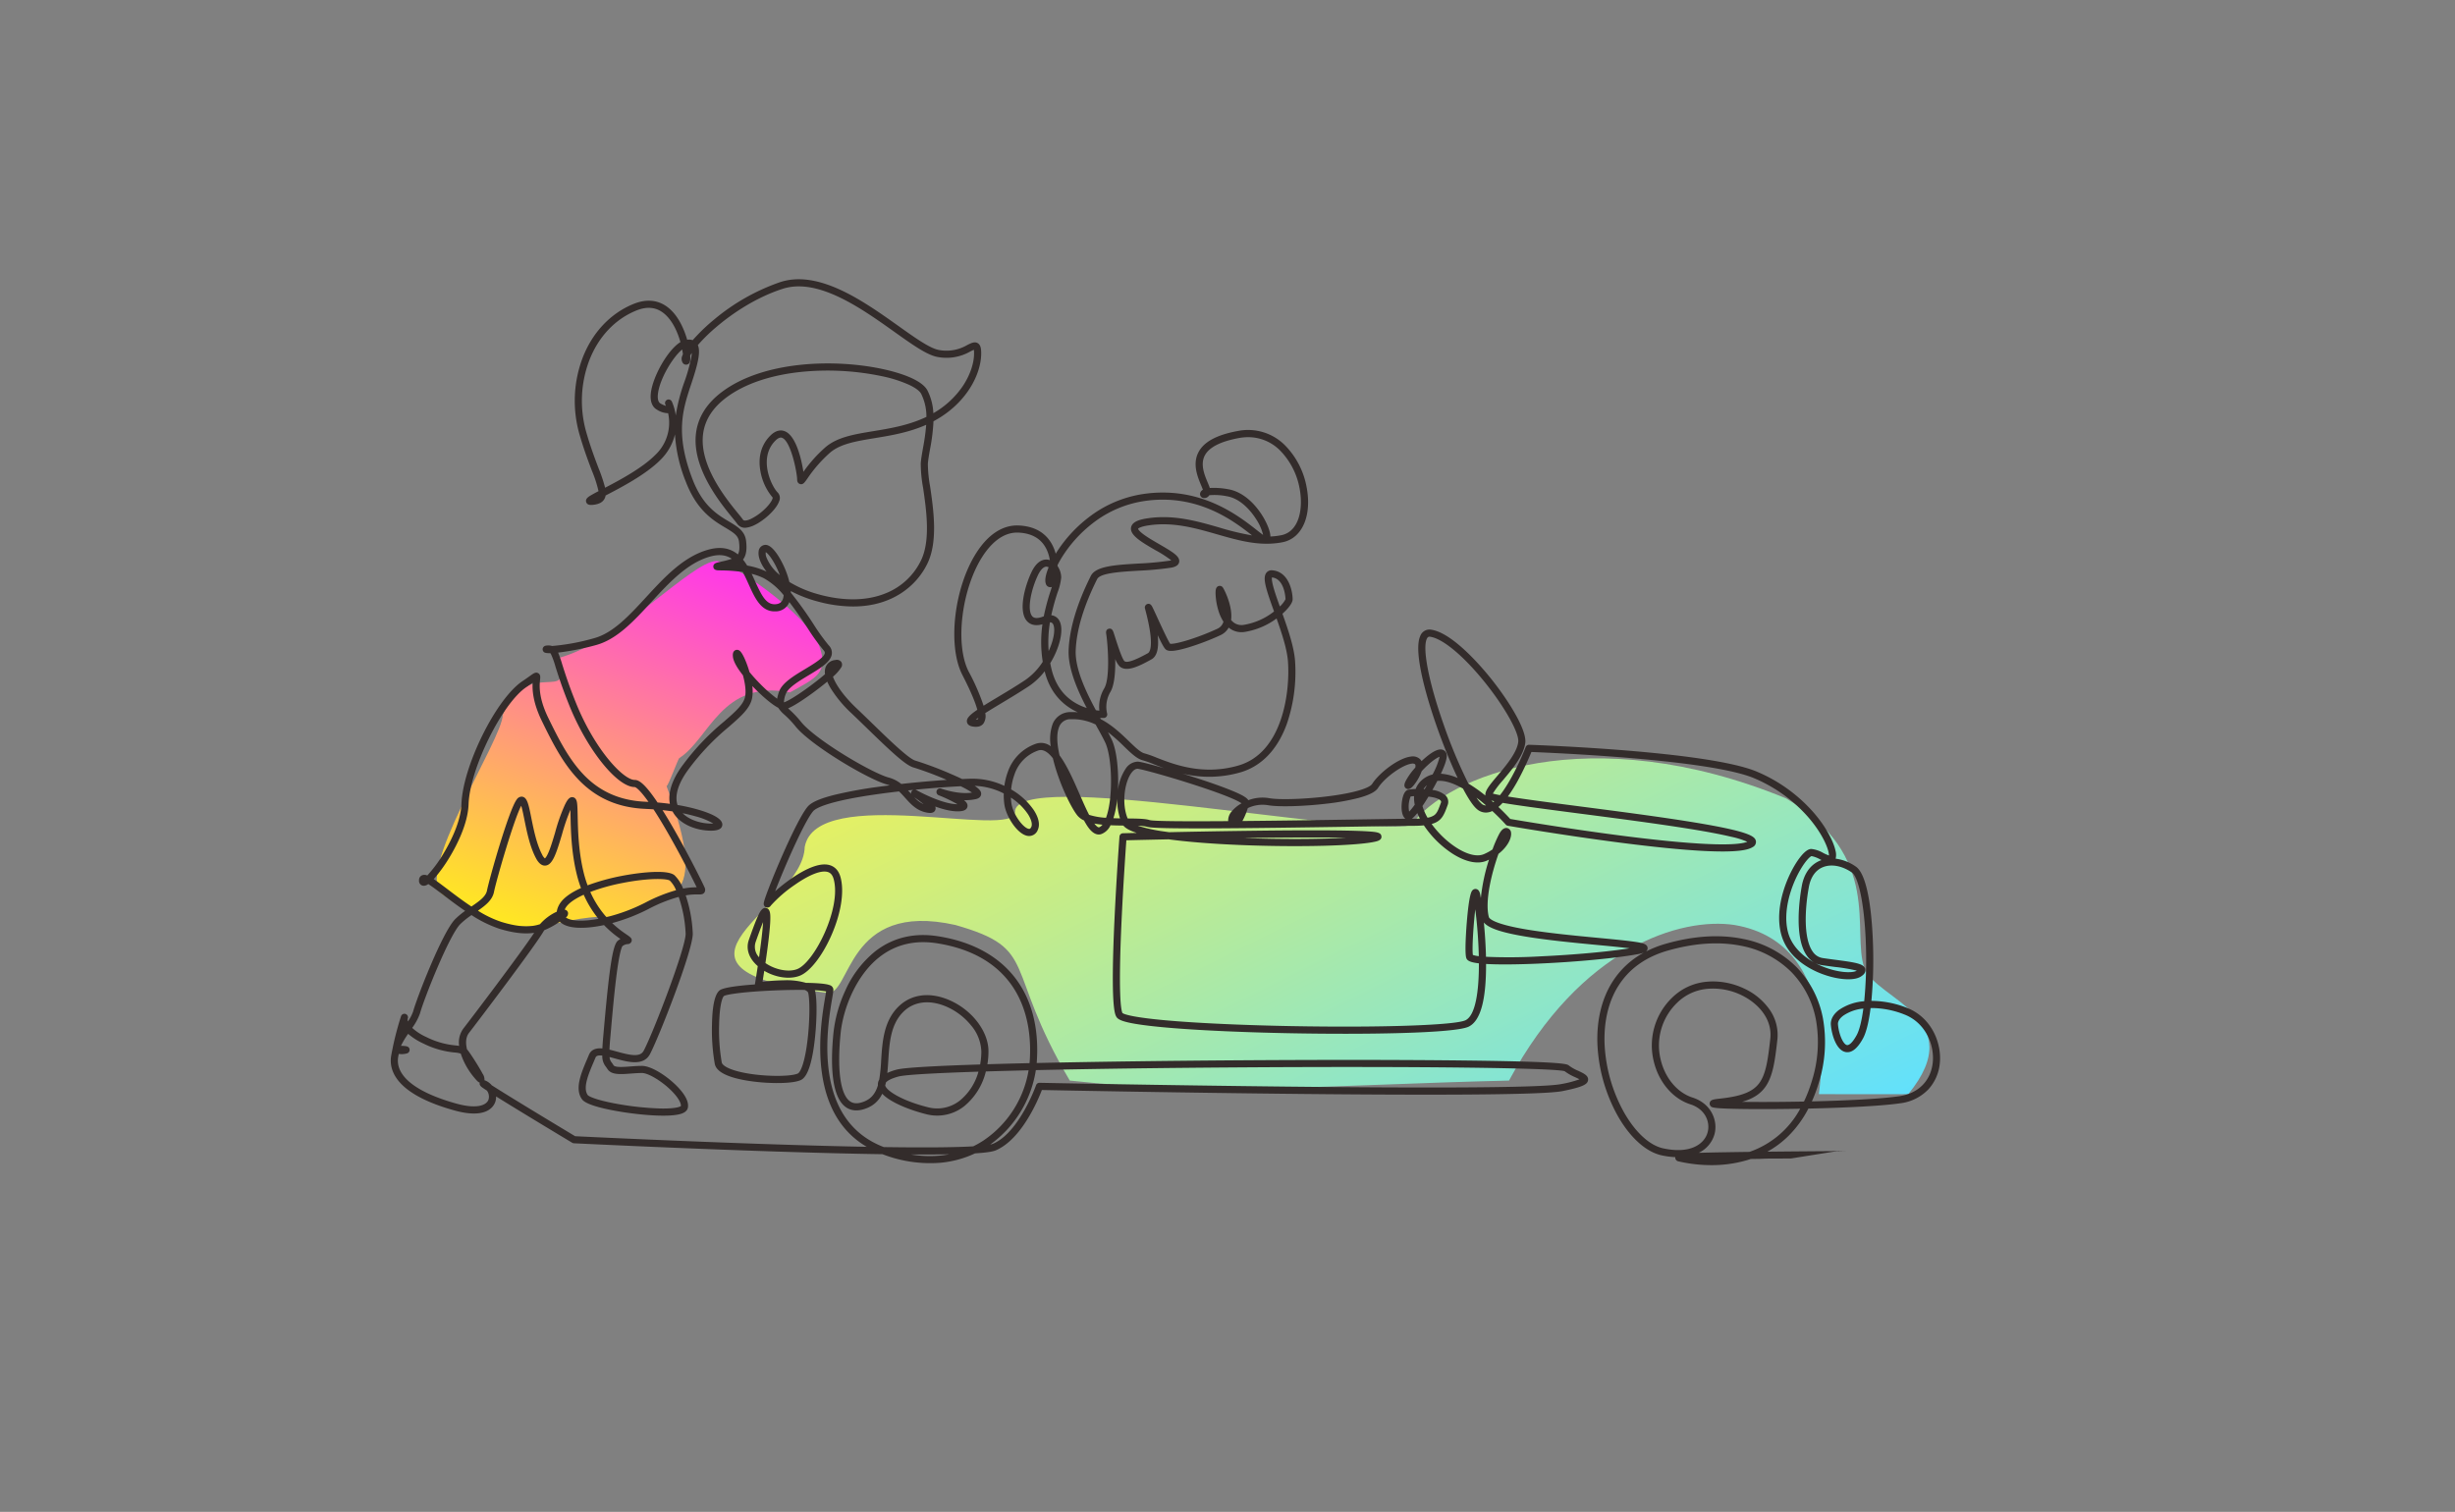
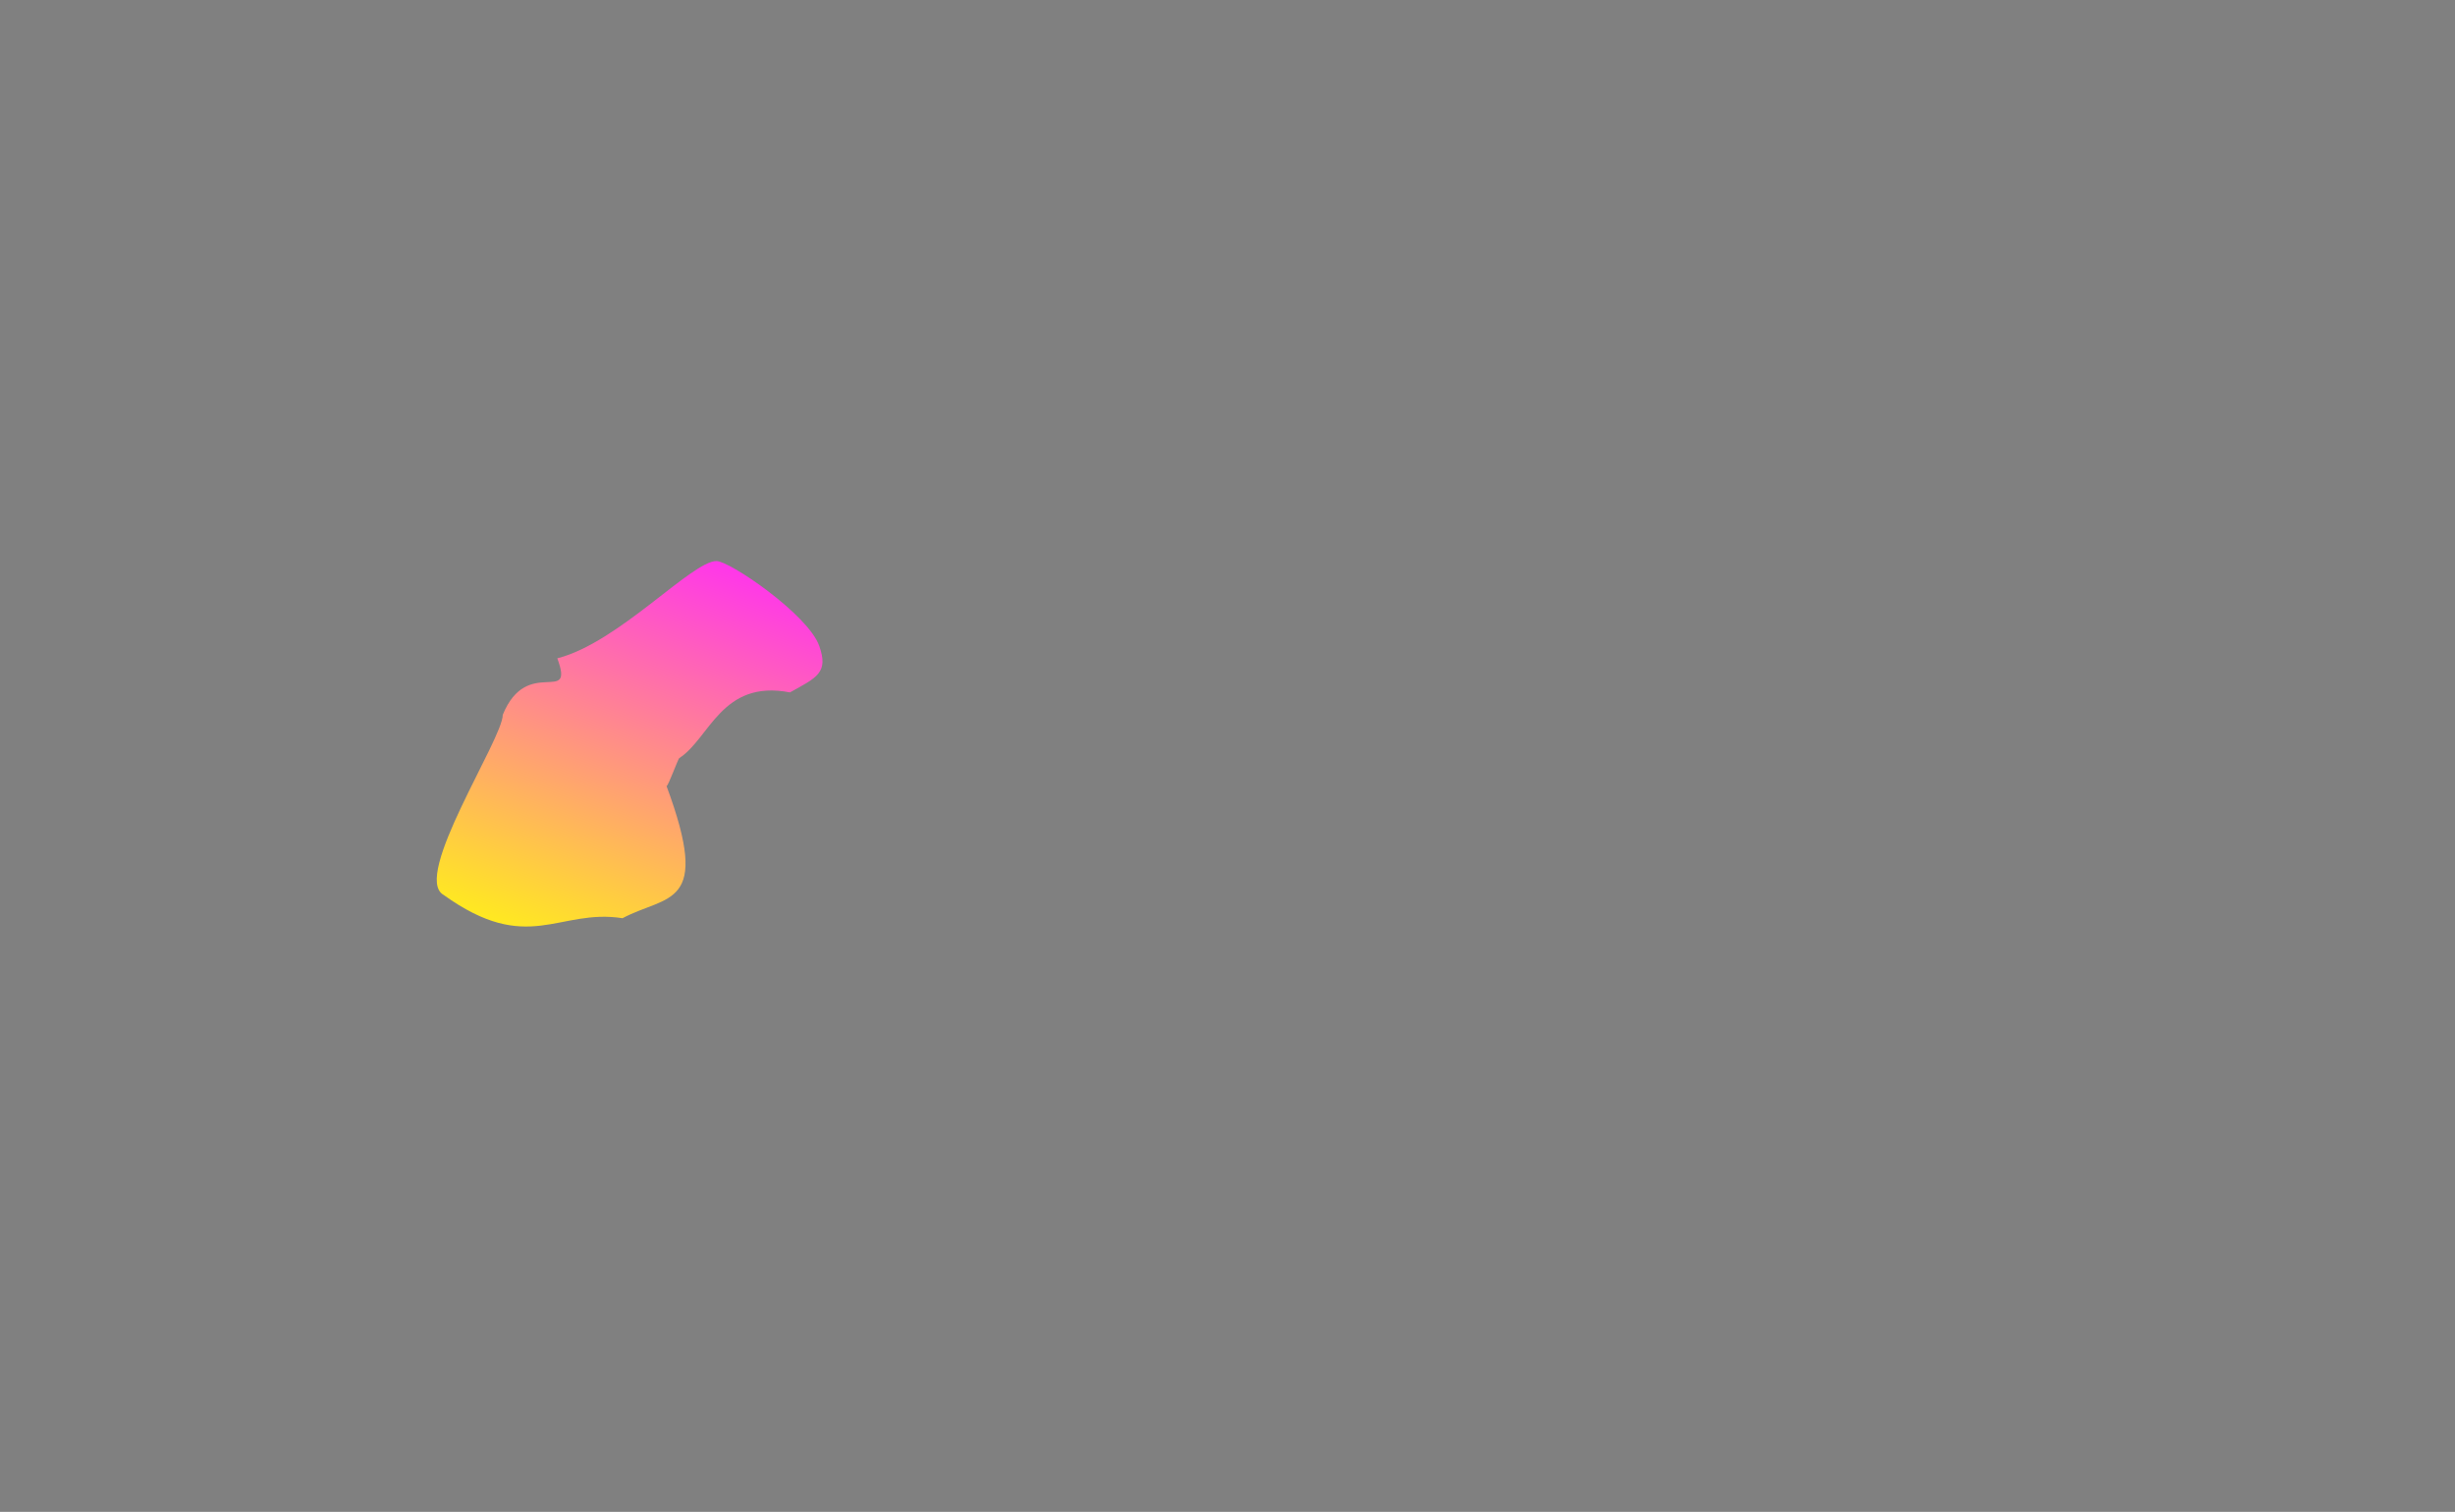
<svg xmlns="http://www.w3.org/2000/svg" width="940" height="579" viewBox="0 0 940 579">
  <rect x="0" y="0" width="940" height="579" fill="#808080" stroke="none" />
  <defs>
    <linearGradient id="linear-gradient" x1="-0.011" y1="0.057" x2="0.939" y2="0.598" gradientUnits="objectBoundingBox">
      <stop offset="0" stop-color="#5fe0ff" />
      <stop offset="1" stop-color="#e5f063" />
    </linearGradient>
    <linearGradient id="linear-gradient-2" x1="0.716" y1="-0.03" x2="0.293" y2="1" gradientUnits="objectBoundingBox">
      <stop offset="0" stop-color="#fff612" />
      <stop offset="1" stop-color="#ff38e8" />
    </linearGradient>
    <clipPath id="clip-path">
      <rect id="Rectangle_1231" data-name="Rectangle 1231" width="593.222" height="339.257" fill="none" />
    </clipPath>
  </defs>
  <g id="Group_1439" data-name="Group 1439" transform="translate(-961 -97)">
    <g id="Group_1321" data-name="Group 1321" transform="translate(1)">
      <rect id="Rectangle_1189" data-name="Rectangle 1189" width="940" height="579" transform="translate(960 97)" fill="#fff" opacity="0" />
    </g>
    <g id="Group_1440" data-name="Group 1440" transform="translate(-3494.2 45.424)">
-       <path id="Path_1521" data-name="Path 1521" d="M42.314.039c.381-.278-10.677,57.473,32.3,64.777,20.525,3.123,58.85-8.453,86.359-59.578,67.871-1.6,113.405-5.994,168.177,0C354.9,48.922,340.616,55.6,372.938,64.816c42.186,9.461,39.775-27.3,49.227-26,74.061,9.542,9.04,32.418,8.481,55.861-4.458,24.489-80.631,2.69-80.528,13.423.456,16.977-127.421-9.117-151.663-5.117-13.264,18.956-68.363,41.168-143.533,10.338C17.635,91.363,29.907,62.49,24.907,48.411,20.63,36.367-15.88,29.4,8.091.039,8.629-.049,41.523.039,42.314.039Z" transform="translate(5193.962 470.631) rotate(180)" fill="url(#linear-gradient)" />
      <path id="Path_1522" data-name="Path 1522" d="M59.711,53.78C42.347,6.957,59.363,12.36,76.573,3.189c24.662,3.826,36.056-14.39,68.519,8.928,12.265,6.9-22.756,59.8-22.668,68.966-9.384,22.926-27.681,3.172-20.887,21.629-23.5,5.99-51.438,37.253-60.952,37.253-5.08,0-35.061-20.456-39.333-32.485-3.655-10.29.875-12.1,11.21-17.82C38.644,94.753,43.2,71.992,54.8,64.529,55.26,64.454,59.036,53.78,59.711,53.78Z" transform="translate(4770.128 406.401) rotate(180)" fill="url(#linear-gradient-2)" />
      <g id="Group_1436" data-name="Group 1436" transform="translate(4604.818 158.521)">
        <g id="Group_1435" data-name="Group 1435" transform="translate(0 0)" clip-path="url(#clip-path)">
-           <path id="Path_1520" data-name="Path 1520" d="M.926,293.464c1.18-5.456,2.563-9.851,2.925-10.967a2.783,2.783,0,0,1,.135-.389,1.365,1.365,0,0,1,2.542.986l-.037.114a2.157,2.157,0,0,0,.079,1.023,16.1,16.1,0,0,0,1.985-3.783c1.418-5.2,11.231-30.511,16.128-35.406a30.351,30.351,0,0,1,3.791-3.145c-3.05-2.069-5.929-4.256-8.42-6.148-1.921-1.459-4.161-3.161-5.69-4.135a2.886,2.886,0,0,1-1.755.666,1.839,1.839,0,0,1-1.781-2.05A1.994,1.994,0,0,1,11.9,228.3a2.461,2.461,0,0,1,2.083.045,49.622,49.622,0,0,0,6.535-8.966c2.35-3.977,6.326-11.658,6.55-18.424.225-6.744,3.227-16.58,8.029-26.312,4.839-9.8,10.564-17.549,15.315-20.717,1.247-.831,2.177-1.5,2.856-1.984,1.506-1.08,2.262-1.621,3.208-1.069.909.531.8,1.5.7,2.435-.218,2.009-.729,6.714,3.108,14.615,4.136,8.517,8.016,16.04,13.618,21.864,6.287,6.536,14.048,9.91,23.724,10.314q.527.022,1.051.049c-3.78-5.336-5.093-5.658-5.284-5.674-6.7,0-18.115-14.2-24.93-31.013-2.863-7.063-4.414-11.982-5.439-15.237a29.708,29.708,0,0,0-1.666-4.623,2.237,2.237,0,0,0-.276-.4c-2.066.036-2.372-.321-2.608-.6a1.4,1.4,0,0,1-.193-1.471c.413-.883,1.385-.883,2.166-.883a4.008,4.008,0,0,1,1.319.2A83.163,83.163,0,0,0,77.733,137.5c7.344-1.944,13.517-8.651,20.051-15.752,6.969-7.573,14.175-15.4,23.535-18.113,5.239-1.517,8.876-.487,11.58,1.74.613-1.019.736-2.515.437-4.9-.287-2.293-1.983-3.4-5.207-5.326C123.542,92.414,117.26,88.669,113,77.6a57.769,57.769,0,0,1-4.175-18.188,20.414,20.414,0,0,1-5.65,9.847c-5.556,5.555-14.77,10.365-20.912,13.561a3.968,3.968,0,0,1-.513,1.422c-.708,1.175-2,1.864-3.964,2.109-.95.119-2.539.317-2.956-1.02-.407-1.306.948-2.092,2.037-2.723.7-.405,1.617-.9,2.68-1.452a46.37,46.37,0,0,0-2.538-7.839c-1.438-3.8-3.227-8.522-4.885-14.4a46.585,46.585,0,0,1,1.317-28.759C77.177,20.438,84.078,13.1,92.877,9.489c7.794-3.2,14.377-.286,18.536,8.2a33.512,33.512,0,0,1,2.083,5.478,4.638,4.638,0,0,1,2.111.167,71.146,71.146,0,0,1,8.3-7.979A79.943,79.943,0,0,1,149.116,1.1c6.65-2.169,14.333-1.133,23.489,3.168C180.332,7.9,187.8,13.214,194.387,17.9c6.354,4.522,11.842,8.428,15.288,9.146a15.681,15.681,0,0,0,11.054-1.854c1.535-.768,2.861-1.431,4.046-.7,1.077.665,1.3,2.036,1.3,3.889,0,8.084-5.739,19.339-18.272,26.01A73.76,73.76,0,0,1,206.481,65.1c-.383,2.179-.715,4.061-.826,5.607a51.881,51.881,0,0,0,.869,8.717c1.285,8.835,3.045,20.934-1,29.361-4.177,8.7-13.6,16.533-28.523,16.533a52.156,52.156,0,0,1-13.428-1.885,48.079,48.079,0,0,1-10.4-4.02q.016.268.022.528c0,.03,0,.059,0,.089a142.127,142.127,0,0,1,8.669,12.059,77.548,77.548,0,0,0,5.848,8.129,4.009,4.009,0,0,1,1.168,3.358c-.433,3-4.336,5.348-8.856,8.072-3.7,2.23-7.895,4.756-8.739,7.12a9.006,9.006,0,0,0-.735,3.262c1-.233,4.8-2.358,10.351-6.5,2.184-1.627,3.976-3.072,5.379-4.283a5.665,5.665,0,0,1,.15-2.49,4.3,4.3,0,0,1,3.778-2.936,2.172,2.172,0,0,1,2.266.694,1.927,1.927,0,0,1,.023,2.112,15.886,15.886,0,0,1-3.174,3.577c1,2.912,3.969,7.314,8.99,12.071,1.964,1.86,4.047,3.885,6.062,5.843,6.238,6.062,14,13.607,16.531,14.24a134.374,134.374,0,0,1,13.523,5.078c1.682.722,3.123,1.373,4.356,1.964,1.118-.053,2.153-.093,3.092-.122a28.924,28.924,0,0,1,13.067,2.738,24.684,24.684,0,0,1,1.3-5.269A17.386,17.386,0,0,1,247,177.9a6.014,6.014,0,0,1,5.7.954,17.252,17.252,0,0,1,.743-8.573,7.275,7.275,0,0,1,6.951-4.521,22.746,22.746,0,0,1,2.676.073c-4.59-2.054-10.4-6.433-12.7-15.7a25.661,25.661,0,0,1-5.882,5.6c-3.475,2.317-7.3,4.609-10.671,6.632-2.029,1.217-4.284,2.569-6.189,3.787a5.23,5.23,0,0,1-.67,3.958c-.876,1.16-2.348,1.543-4.374,1.138-1.507-.3-1.878-1.188-1.964-1.69-.23-1.324.895-2.595,3.97-4.681-.658-2.469-2.239-6.57-5.735-13.369-5.753-11.185-3.162-33.513,5.436-46.844,4.567-7.081,10.193-10.668,16.261-10.36,9.357.468,12.8,6.221,14.053,10.8a51.943,51.943,0,0,1,12.5-13.823,44.961,44.961,0,0,1,20.972-9.03c21.812-3.23,36.438,8.255,43.467,13.774.986.774,1.807,1.419,2.465,1.881a19.03,19.03,0,0,0-2.707-6.1c-1.473-2.317-5.515-7.8-11.223-8.717a23.655,23.655,0,0,0-6.678-.377,2.186,2.186,0,0,1-2.6.977,1.544,1.544,0,0,1-.866-1.869,2.058,2.058,0,0,1,1.029-1.2c-.175-.5-.448-1.156-.67-1.687-1.37-3.278-3.44-8.233-.963-12.813,2.117-3.912,6.988-6.526,14.893-7.99a19.943,19.943,0,0,1,18.042,5.337,30.588,30.588,0,0,1,8.418,16.195c2.076,10.935-1.727,19.594-9.247,21.056-8.622,1.676-16.641-.624-25.131-3.058-8.206-2.353-16.691-4.786-25.972-3.428-3.437.5-4.1,1.2-4.2,1.321.03.133.281.837,2.307,2.306,1.615,1.172,3.76,2.415,5.835,3.617,5.4,3.13,7.985,4.728,7.6,6.825-.307,1.69-2.461,2.049-3.169,2.167a122.01,122.01,0,0,1-12.411,1.148c-6.866.405-14.648.865-15.826,3.22-5.133,10.269-7.895,19.449-8.209,27.286-.279,6.977,3.8,15.629,7.729,22.918.495.078.942.132,1.33.169a13.831,13.831,0,0,1,1.862-8.532c2.45-4.083,1.273-17.756.751-20.882-.239-1.435.519-1.84.992-1.954,1.249-.3,1.662.914,1.859,1.5.134.4.313.962.527,1.634.72,2.267,2.632,8.289,3.574,9.231.86.86,3.9-.153,9.044-3.012.493-.273,2.76-2.351-.968-16.437-.068-.259-.122-.462-.156-.6a1.407,1.407,0,0,1,.856-1.774c.522-.183,1.272-.161,1.877.989.121.23.285.562.5,1.016.4.831.915,1.963,1.518,3.273,1.431,3.113,4.046,8.8,4.871,9.934.6.1,2.666-.1,7.034-1.471a94.708,94.708,0,0,0,11-4.254,4.229,4.229,0,0,0,2.369-2.728,17.037,17.037,0,0,1-2-4.482,25.328,25.328,0,0,1-.973-5.346c-.164-2.37.084-3.353.945-3.757a1.446,1.446,0,0,1,1.84.551c.57.854,3.807,7.191,3.115,12.378q.07.082.142.162a5,5,0,0,0,4.694,1.714,25.228,25.228,0,0,0,11.293-4.89c.108-.081.214-.162.318-.242-3.084-8.581-4.494-12.8-2.945-14.818a2.514,2.514,0,0,1,2.314-.939c6.356.53,7.748,8.195,7.748,11.1,0,1.449-1.786,3.633-3.9,5.527,2.18,6.1,4.435,12.741,4.827,18.038a61.5,61.5,0,0,1-3.092,23.992c-3.532,9.887-9.7,16.359-17.842,18.716a43.234,43.234,0,0,1-22.137.48c2.071.638,4.211,1.316,6.348,2.015,5.3,1.735,9.745,3.337,12.854,4.634,3.567,1.488,5.352,2.506,5.98,3.533a15.287,15.287,0,0,1,7.964-.787c3.63.682,12.9.426,21.571-.594,11.8-1.388,16.992-3.469,17.857-4.829,2.734-4.3,10.141-9.989,14.889-10.509a4.031,4.031,0,0,1,3.469,1,3.253,3.253,0,0,1,.571.767l.015-.015c2.142-2.038,5.142-4.467,7.264-4.468h0a2.312,2.312,0,0,1,2.149,1.287c.246.492.9,1.81-2.019,8.006a18.9,18.9,0,0,1,6.43,1.648c-2.8-5.906-5.66-13.051-7.941-19.542-2.909-8.276-9.355-28.239-6.394-34.852a3.771,3.771,0,0,1,4.27-2.4c8.436,1.3,19.841,14.962,23.135,19.119,6.785,8.562,13.379,19.35,12.813,24.149-.576,4.9-5,10.152-8.553,14.372a35.985,35.985,0,0,0-3.875,5.106c.59.177,1.521.382,2.733.609,4.186-5.236,8.251-14.289,9.85-18.417a1.353,1.353,0,0,1,1.319-.872c2.8.095,68.679,2.418,87.26,10.315a59.63,59.63,0,0,1,21.548,15.5c5.21,5.964,7.8,11.508,8.486,14.707a6.147,6.147,0,0,1,.062,3.09,17.28,17.28,0,0,1,7.729,3.03c5.374,3.7,6.422,23.046,6.623,31.195a170.152,170.152,0,0,1-.662,20.238,37.165,37.165,0,0,1,13.718,2.713c9.373,3.692,13.359,13.568,12.453,21.415a17.056,17.056,0,0,1-4.332,9.73,17.892,17.892,0,0,1-10.744,5.348c-6.468.947-19.363,1.684-35.217,2.033a41.746,41.746,0,0,1-7.759,10.6,36.794,36.794,0,0,1-7.943,5.91c7.895-.085,17.151-.162,27.7-.231,8.253-.053-9.875-.1,0-.145l-18.662,2.979c-24.739.108,0,0-15.4.192q-.665.225-1.344.428a47.892,47.892,0,0,1-13.733,1.929,55.687,55.687,0,0,1-12.611-1.446,1.442,1.442,0,0,1-1.213-1.572c0-.014,0-.028.005-.041a30.761,30.761,0,0,1-5.262-.7c-5.973-1.3-12.106-6.841-16.825-15.206a62.193,62.193,0,0,1-7.747-27.745c-.269-8.76,1.628-16.724,5.485-23.03a32.374,32.374,0,0,1,12.292-11.631,13.382,13.382,0,0,1-2.413.6c-8.381,1.543-23.841,3-38.471,3.616-7.22.306-13.427.371-17.948.188q-.831-.034-1.565-.076c.036,13.9-2.128,21.747-6.613,23.989-5.177,2.589-39.649,3.122-69.486,2.522-16.716-.336-32.176-1.02-43.532-1.926-6.23-.5-11.183-1.055-14.72-1.658-5.264-.9-6.7-1.753-7.246-2.76s-2.21-4.1-.684-37.077c.746-16.131,1.9-31.726,1.916-31.881a1.365,1.365,0,0,1,1.327-1.263c.068,0,2.011-.051,5.3-.128-3.09-.992-4.464-1.975-5.142-2.817-1.633-.019-3.3-.048-4.92-.124a6.307,6.307,0,0,1-3.645,3.426,3.094,3.094,0,0,1-.853.122c-2.473,0-4.3-3.065-5.035-4.3q-.31-.519-.62-1.089a7.14,7.14,0,0,1-2.3-1.632c-1.794-1.993-5.145-8.345-7.648-15.525a66.6,66.6,0,0,1-1.959-6.645c-1.831-2.345-3.727-3.639-5.635-2.975a14.552,14.552,0,0,0-9.086,9.218,22.586,22.586,0,0,0-1.259,5.684,26.507,26.507,0,0,1,8.59,7.81c1.954,2.937,2.529,5.654,1.621,7.65a3.563,3.563,0,0,1-3.815,2.348c-3.861-.532-8.241-7.145-8.984-11.984a24.72,24.72,0,0,1-.242-4.284,26.593,26.593,0,0,0-11.138-2.909c2.207,1.462,2.49,2.337,2.484,3.059,0,.468-.205,1.6-1.976,2.007a18.626,18.626,0,0,1-4.586.418c1.073.854,1.446,1.6,1.318,2.427-.255,1.632-2.3,1.778-2.973,1.826-2.8.2-6.248-.687-9.37-1.821a1.737,1.737,0,0,1,.011,1.367c-.64,1.516-2.682,1.079-3.554.892-3.674-.787-5.856-3.218-7.966-5.569-.777-.867-1.538-1.714-2.362-2.474-2.328.267-4.659.556-6.95.869-20.662,2.818-25.022,5.639-25.938,6.722-3.445,4.069-11.14,21.817-14.533,30.645,5.24-4.625,14.38-11.19,20.186-10.171,1.681.294,3.882,1.353,4.826,4.725,1.543,5.509.239,13.853-3.486,22.321-3.5,7.963-8.291,14.054-12.2,15.518s-9.259.6-13.5-1.922c-.256,1.672-.484,3.114-.653,4.164,1.858-.212,4.892-.5,8.029-.534a26.383,26.383,0,0,1,8.569.971c3.945.06,7.646.29,9.153.886a1.922,1.922,0,0,1,1.323,1.387c.107.535-.006,1.252-.413,3.655-.95,5.609-2.927,17.28-1.13,28.952,2.175,14.131,9.207,23.556,20.9,28.019,17.774.256,28.2.065,34.242-.289a36.5,36.5,0,0,0,3.845-2.183,40.341,40.341,0,0,0,17.344-26.927c-5.894.137-11.365.282-16.357.434a24.67,24.67,0,0,1-8.23,13.26,16.638,16.638,0,0,1-14.75,3.071c-5.229-1.308-13.247-4.147-16.7-7.8a10.684,10.684,0,0,1-5.639,5.41c-3.342,1.413-6.173,1.292-8.414-.36-5.738-4.229-5.675-17.784-4.613-28.41a51.6,51.6,0,0,1,4.465-16,40.445,40.445,0,0,1,11.626-15.262c6.757-5.214,14.831-7.124,23.993-5.677,25.56,4.037,39.341,21.3,37.808,47.365-.023.389-.051.779-.085,1.167,23.267-.511,51.335-.866,78.639-1.046,32.033-.21,62.09-.182,84.634.08,38.811.45,39.835,1.347,40.513,1.94a16.481,16.481,0,0,0,3.576,2.022c2.127.992,3.963,1.849,3.76,3.541-.189,1.57-1.707,2.6-9.823,4.227-15.763,3.152-183.364-.1-199.313-.419-1.507,3.931-7.761,18.805-17.568,23.068-.912.4-2.778.861-8.018,1.194a39.528,39.528,0,0,1-13.321,3.6,50.274,50.274,0,0,1-22.125-3.283c-11.677-.174-25.615-.526-41.633-1.051-38.485-1.262-76.151-3.114-76.527-3.132a1.364,1.364,0,0,1-.635-.193c-.088-.052-8.864-5.319-17.5-10.576-4.879-2.971-8.8-5.381-11.652-7.167A5.893,5.893,0,0,1,40,315.111c-.749,2.061-3.773,6.5-15.642,3.2-8.434-2.343-14.8-5.3-18.907-8.8-4.229-3.6-6.052-7.83-5.273-12.24q.1-.555.2-1.1M336.6,96.957a7.394,7.394,0,0,1,.211,1.566,28.2,28.2,0,0,0,4.1-.485c6.943-1.35,8.54-10.208,7.086-17.867a27.807,27.807,0,0,0-7.62-14.728,17.174,17.174,0,0,0-12.095-4.963,19.569,19.569,0,0,0-3.566.336c-6.944,1.286-11.314,3.508-12.989,6.6-1.857,3.433-.159,7.5,1.081,10.461.324.776.608,1.454.8,2.058a29.67,29.67,0,0,1,6.9.459c8.866,1.419,14.944,11.652,16.088,16.56M251.9,142.4q.078-.169.154-.339c2.14-4.806,2.333-8.441,1.574-9.912a1.263,1.263,0,0,0-1.23-.768,47.2,47.2,0,0,0-.5,11.019m-27.876,26.276c.377-.005.649-.068.757-.211a1.187,1.187,0,0,0,.193-.526c-.368.268-.688.515-.95.738m27.128-65.128c-1.906-4.064-5.517-6.258-10.733-6.518-6.371-.32-11.036,4.781-13.831,9.113-3.825,5.931-6.618,14.241-7.662,22.8-1.049,8.593-.189,16.362,2.36,21.316a83.022,83.022,0,0,1,5.7,13.034l.009.031c1.5-.941,3.3-2.026,5.426-3.3,3.347-2.007,7.141-4.282,10.561-6.562a24.546,24.546,0,0,0,6.659-6.966,48.222,48.222,0,0,1-.118-14.358c-3.127.85-4.906-.123-5.871-1.164-3.489-3.764-.933-13.256,1.637-18.719,2.334-4.959,5.18-5.142,6.668-4.809q.2.046.4.109a15.045,15.045,0,0,0-1.2-4.006m1.655,14.362a1.769,1.769,0,0,1-2.015-1.4c-.478-1.432.1-3.763,1.111-6.189a2.02,2.02,0,0,0-.548-.216c-1.177-.262-2.489.943-3.6,3.306-2.708,5.757-4.2,13.44-2.1,15.7.744.8,2.122.827,4.1.076q.141-.054.278-.1a85.633,85.633,0,0,1,2.685-9.986c.141-.444.279-.876.408-1.289a1.662,1.662,0,0,1-.31.094m6.733,24.1c.329-8.226,3.187-17.78,8.494-28.4,1.883-3.767,9.4-4.211,18.107-4.725a119.927,119.927,0,0,0,12.123-1.116c.236-.039.425-.08.575-.119a44.072,44.072,0,0,0-5.93-3.818c-5.385-3.119-10.036-5.813-9.461-8.805.448-2.328,3.7-3.095,6.49-3.5,9.862-1.443,18.636,1.072,27.119,3.5a101.337,101.337,0,0,0,12.724,3.075c-6.759-5.307-20.731-16.208-41.3-13.159a42.263,42.263,0,0,0-19.709,8.495,49.9,49.9,0,0,0-11.855,13.118c-.637,1.036-1.174,2.007-1.622,2.9q.01.2.016.407a7.948,7.948,0,0,1,1.392,4.353,22.393,22.393,0,0,1-1.39,5.706,86.869,86.869,0,0,0-2.414,8.753,4.012,4.012,0,0,1,3.157,2.211c1.731,3.356.115,10.151-3.552,16.15q.195,1.054.449,2.13c1.618,6.833,5.44,11.616,11.359,14.217a22,22,0,0,0,2.156.814c-3.7-7.116-7.2-15.246-6.925-22.194M342.6,122.524c-.027-.7-.44-7.882-5.2-8.325-.066.328-.108,1.3.594,3.832.564,2.035,1.455,4.569,2.427,7.279a9.564,9.564,0,0,0,2.174-2.786m-18.038,63.7c16.98-4.916,19.834-28.238,18.971-39.884-.348-4.7-2.339-10.745-4.355-16.424a28.067,28.067,0,0,1-12.187,5.145,7.622,7.622,0,0,1-6.153-1.656,6.886,6.886,0,0,1-3.208,2.934,97.662,97.662,0,0,1-12.013,4.593c-6.556,1.987-8.208,1.512-9.017.7-.569-.569-1.457-2.208-2.941-5.318.522,5.078-.273,8.082-2.391,9.258-4.831,2.687-9.76,5.1-12.3,2.556a9.066,9.066,0,0,1-1.56-2.686q0,.156,0,.312c.077,5.973-.555,10.118-1.877,12.321a11.223,11.223,0,0,0-1.256,8.184A1.364,1.364,0,0,1,273,168.023c-.06,0-.57.013-1.4-.047l.273.493c4.4,2.308,7.895,5.678,10.773,8.458,2.368,2.287,4.413,4.261,5.96,4.648a41.471,41.471,0,0,1,4.532,1.6c6.668,2.612,17.828,6.985,31.416,3.051m72.138.183c-.674.635-1.333,1.306-1.953,1.981a18.562,18.562,0,0,1-2.917,5.238c-.574.713-1.77,2.2-3.034,1.385-1.214-.78-.471-2.266-.114-2.98a25.1,25.1,0,0,1,3.6-4.99,4,4,0,0,0,.071-.48,1.156,1.156,0,0,0-.167-.844,1.712,1.712,0,0,0-1.241-.213c-3.511.385-10.374,5.319-12.883,9.262-.974,1.531-3.359,2.763-7.5,3.876a90.2,90.2,0,0,1-12.338,2.2c-8.9,1.048-18.53,1.291-22.394.566a13.011,13.011,0,0,0-7.661,1.127,28.017,28.017,0,0,1-1.322,3.451c-.266.574-.522,1.067-.767,1.491,16.186-.149,34.355-.436,46.387-.627,7.013-.111,12.594-.2,16.013-.238-1.983-1.707-1.388-6.085-1.246-6.963.385-2.37,1.139-3.758,2.239-4.124a15,15,0,0,1,2.949-.309,8.722,8.722,0,0,1,2.646-3.625,9.528,9.528,0,0,1,3.853-1.945,29.331,29.331,0,0,0,2.7-6.775c-.713.23-2.326,1.095-4.916,3.539m-4.623,14.8a12.438,12.438,0,0,1-.243-3.256,11.81,11.81,0,0,0-1.324.123,10.179,10.179,0,0,0-.716,4.759,5.891,5.891,0,0,0,.165,1.037,24.517,24.517,0,0,0,2.118-2.662m-1.113,5.382h.331c1.017,0,1.929-.02,2.746-.063q-.556-1.063-.973-2.091a13.567,13.567,0,0,1-1.75,1.887c-.121.1-.24.19-.354.268m4.072-4.858a20.8,20.8,0,0,0,1.945,4.474,6.6,6.6,0,0,0,2.444-.884c1.2-.8,1.7-2.186,2.535-4.476l.116-.319a.738.738,0,0,0-.123-.9c-.752-.814-2.6-1.271-4.614-1.505-.763,1.259-1.545,2.487-2.3,3.606m1.7-7.977a6.093,6.093,0,0,0-1.273,1.476l.415.023q.354-.607.72-1.253l.139-.246m27.038-3.653c3.319-3.942,7.45-8.848,7.93-12.933.391-3.319-4.872-12.834-12.241-22.134C411.2,144.624,403,137.683,398.043,136.92a2.078,2.078,0,0,0-.315-.027c-.429,0-.756.191-1.048.843-1.723,3.848.82,16.735,6.478,32.831a188.821,188.821,0,0,0,9.447,22.557,57.635,57.635,0,0,1,6.52,4.6c-.23-1.837,1.66-4.082,4.641-7.622m-8.028,8.443a11.493,11.493,0,0,0,1.941,2.324,2.47,2.47,0,0,0,1.7.641c-1.14-.988-2.366-1.995-3.645-2.965m5.647,1.074c.247.215.491.43.729.642q.21-.166.421-.352c-.443-.1-.822-.2-1.15-.29m2.736,2.483c2.223,2.1,3.844,3.84,4.524,4.588,3.2.546,22.329,3.778,42.232,6.35,34.966,4.52,45.477,3.605,48.542,2.4a31.1,31.1,0,0,0-6.178-1.935c-3.826-.917-9-1.9-15.815-3-12.55-2.03-28.274-4.071-42.147-5.872-15.835-2.055-24.622-3.256-29.544-4.106a18.377,18.377,0,0,1-1.615,1.571M510.164,334.34q4.442-.079,10.08-.151a35.112,35.112,0,0,0,19.428-16.529q-1.721.031-3.48.057c-7.753.112-15.083.113-20.641,0-9.516-.188-9.782-.533-10.265-1.159a1.42,1.42,0,0,1-.183-1.421c.368-.864,1.117-1.054,3.9-1.355,8.2-.886,12.546-2.609,15-5.946,2.547-3.469,3.32-8.974,4.209-16.976.886-7.971-5.138-13.858-11.071-16.71a24.923,24.923,0,0,0-12.823-2.419,18.868,18.868,0,0,0-11.832,5.4,22.712,22.712,0,0,0-6.227,21.8c1.7,7.045,6.368,12.581,12.175,14.447,7.287,2.343,9.777,8.975,8.42,14.025a11.244,11.244,0,0,1-6.049,7.145c2.513-.073,5.647-.144,9.363-.21m-40.335-63.4c-3.58,5.852-5.338,13.294-5.086,21.522a59.377,59.377,0,0,0,7.4,26.487c4.337,7.688,9.814,12.747,15.027,13.88,10.737,2.334,15.894-1.848,17.047-6.139,1.056-3.929-.879-8.871-6.619-10.717-6.706-2.156-12.068-8.441-13.993-16.4a25.388,25.388,0,0,1,6.95-24.373,21.567,21.567,0,0,1,13.518-6.185q1.1-.1,2.226-.1a28.066,28.066,0,0,1,12.024,2.776,24.316,24.316,0,0,1,9.527,7.879,16.871,16.871,0,0,1,3.075,11.594c-.938,8.441-1.773,14.274-4.722,18.29-1.914,2.606-4.641,4.381-8.783,5.573,6.35.09,14.88.062,23.684-.111a54.688,54.688,0,0,0,2.937-7.6,49.419,49.419,0,0,0,1.664-23.641,35.606,35.606,0,0,0-9.358-18.291,36.853,36.853,0,0,0-19.3-10.12c-8.385-1.677-17.784-1.073-27.935,1.8-8.651,2.445-15.136,7.116-19.275,13.882m11.4-14.831a1.538,1.538,0,0,1-.692,1.378,41.56,41.56,0,0,1,7.823-3.056c10.572-2.988,20.4-3.608,29.213-1.845a39.567,39.567,0,0,1,20.72,10.888,38.326,38.326,0,0,1,10.087,19.684,52.147,52.147,0,0,1-1.735,24.957,58.129,58.129,0,0,1-2.514,6.732c13.1-.307,26.333-.94,33.492-1.988,7.193-1.052,11.963-5.8,12.759-12.69.787-6.812-2.65-15.375-10.741-18.562A34.384,34.384,0,0,0,567.11,279.1c-.166,0-.331,0-.494,0-.638,5.024-1.591,9.218-2.907,11.632-2.151,3.944-4.413,5.7-6.727,5.208-3.517-.742-5.261-6.619-5.576-10.388-.172-2.072.946-4.116,3.149-5.754a19.559,19.559,0,0,1,9.621-3.3,163.06,163.06,0,0,0,.683-20.314c-.373-15.136-2.611-27.066-5.44-29.012-3.757-2.582-7.916-3.327-11.124-1.992-2.787,1.16-4.627,3.79-5.321,7.607-1.587,8.725-2.028,19.8,1.491,24.721a5.61,5.61,0,0,0,3.865,2.456c1.681.252,3.354.472,4.971.685,7.723,1.017,10.874,1.513,11.306,3.6.325,1.567-1.318,2.552-1.857,2.876-2.792,1.676-9.249,1.118-15.355-1.324-4.57-1.828-12.592-6.182-14.969-14.8-2.978-10.8,2.739-23.782,7.041-29.432,2.577-3.384,4.012-3.384,4.484-3.384a11.236,11.236,0,0,1,4.535,1.531,16.7,16.7,0,0,0,2.194.964,6.577,6.577,0,0,0-.175-1.307c-.586-2.734-3-7.906-7.872-13.483a56.885,56.885,0,0,0-20.56-14.781c-16.932-7.2-76.993-9.743-85.328-10.064-.718,1.759-2.441,5.818-4.718,10.071a58.183,58.183,0,0,1-4.3,6.974c6.614,1.071,17.38,2.468,27.909,3.834,14.394,1.868,30.709,3.986,43.505,6.092,21.087,3.471,23.173,5.331,23.551,7.083a2.181,2.181,0,0,1-1.219,2.363c-1.595.987-5.341,2.211-19.4,1.442-8.135-.444-18.748-1.508-31.545-3.163-21.76-2.813-42.6-6.411-42.805-6.446a1.368,1.368,0,0,1-.789-.44c-.033-.037-2.068-2.326-5.152-5.2a6.522,6.522,0,0,1-1.1.4,5.146,5.146,0,0,1-4.733-1.083c-1.529-1.259-3.408-4.136-5.4-7.909-3.28-1.88-6.782-3.223-9.826-2.948q-.484.928-1.053,1.966c-.27.493-.551,1-.839,1.5a9.454,9.454,0,0,1,5.052,2.114,3.451,3.451,0,0,1,.758,3.761l-.115.317c-1.327,3.655-2.3,5.831-5.983,6.846,5.293,7.369,14.755,13.836,20.048,11.533a19.127,19.127,0,0,0,3.257-1.788,47.741,47.741,0,0,1,2.585-5.964c.921-1.689,1.94-2.436,3.028-2.22a1.964,1.964,0,0,1,1.505,1.862c.209,1.944-1.235,5.226-4.828,8.008-2.637,7.378-5.275,18.159-3.683,24.207.108.409,1.307,2.56,14.4,4.755,8.378,1.4,18.983,2.413,27.5,3.223,5.031.478,9.376.891,12.566,1.307,4.333.565,6.239.978,6.308,2.562M563.844,279.3a16.407,16.407,0,0,0-7.661,2.7c-1.418,1.054-2.148,2.239-2.057,3.336.316,3.779,1.977,7.639,3.419,7.943.352.074,1.661.016,3.766-3.844,1.047-1.919,1.912-5.5,2.532-10.133m-19.852-58.379c-.484.144-2.085,1.519-4.139,4.99-3.624,6.122-7.054,16.178-4.795,24.37,1.251,4.534,4.818,8.567,9.986,11.4a8.824,8.824,0,0,1-2.8-2.584c-5.053-7.064-2.775-22.3-1.957-26.8.856-4.7,3.327-8.128,6.959-9.639q.289-.12.585-.223l-.553-.272a10.714,10.714,0,0,0-3.285-1.247m1.366,40.933a30.959,30.959,0,0,0,3.051,1.414c5.73,2.292,11.175,2.573,12.935,1.518a66.153,66.153,0,0,0-8.4-1.426c-1.629-.214-3.314-.436-5.02-.692a8.31,8.31,0,0,1-2.566-.814m-126-2.381a205.982,205.982,0,0,0,20.98-.168c12.809-.592,25.73-1.769,34.007-3.074-3.339-.422-7.96-.862-12.248-1.269-8.564-.814-19.222-1.828-27.7-3.249-9.063-1.519-14.019-3.177-15.856-5.376.388,4.02.709,8.609.814,13.136m-137.7-44.615c-.287,3.994-1.2,17.1-1.822,30.577-1.314,28.413-.246,34.353.322,35.573.453.359,3.362,1.822,21.225,3.178,11.45.87,26.793,1.52,43.2,1.832,34.3.652,63.094-.319,66.973-2.258s5.11-11.412,5.091-21.773c-3.592-.409-4.57-1.117-4.865-2.153-.661-2.315.116-12.186.207-13.3.918-11.294,1.86-12.2,2.263-12.591a1.518,1.518,0,0,1,1.541-.373c.976.317,1.242,1.387,1.43,2.456.053.3.107.623.163.973a71.5,71.5,0,0,1,3.123-14.718q-.408.2-.837.384c-3.441,1.5-8.124.533-13.185-2.711a38.627,38.627,0,0,1-10.911-10.81c-1.219.121-2.634.18-4.29.18-2.381,0-9.621.114-18.788.26-49.036.776-79.99,1.069-82.8.134a15.558,15.558,0,0,0-3.613-.41,61.912,61.912,0,0,0,10.3,2.223q.79.117,1.62.231c8.82-.183,19.955-.39,31.032-.533,14.152-.182,25.444-.225,33.563-.128,4.836.058,8.593.168,11.166.326,3.88.238,5.365.462,5.557,1.876.2,1.439-1.466,1.855-2.092,2.012-6.638,1.659-29.253,2.263-51.485,1.374-10.909-.436-20.5-1.191-27.9-2.193-7.779.162-13.729.3-16.191.364m134.955,44.374a174.868,174.868,0,0,0-1.357-17.934c-.716,6.068-1.279,15.122-.915,17.475a10,10,0,0,0,2.272.459M326.639,213.99c14.324.549,29.036.469,39.077-.111-7.348-.136-19.284-.157-38.63.105l-.447.006M282.155,206.5c3.786.038,6.774.077,8.4.622,1.579.462,14.361.515,30.084.4a5.227,5.227,0,0,1,1.364-3.736,13.148,13.148,0,0,1,3.756-3.076c-.868-.651-4.408-2.681-18.416-7.2-9.4-3.034-18.69-5.6-21.148-6.014-1.068-.181-1.991.729-2.577,1.522-2.689,3.639-3.805,11.82-1.468,17.485m-2.923-.037a22.719,22.719,0,0,1-1.057-7.5,37.632,37.632,0,0,1-1.47,7.435c.855.033,1.7.055,2.527.07m-.713-14.555c0,1.306-.026,2.581-.09,3.816a18.881,18.881,0,0,1,3-8.332,5.7,5.7,0,0,1,4.489-2.654,4.461,4.461,0,0,1,.732.061c1.476.246,5.018,1.154,9.521,2.444-1.474-.527-2.819-1.054-4.024-1.526a40.356,40.356,0,0,0-4.2-1.5c-2.256-.564-4.435-2.668-7.195-5.332a67.342,67.342,0,0,0-6.138-5.448c.546,1.021,1.032,1.969,1.443,2.843,1.518,3.224,2.438,9.064,2.462,15.624m-7.32,17.981a2.7,2.7,0,0,0,1.31-1.015c-1.082-.105-2.126-.244-3.109-.429,1.17,1.557,1.726,1.465,1.8,1.444m-15.128-27.568c2.886,3.9,5.395,9.637,7.739,15,1.247,2.85,2.44,5.578,3.584,7.79a26.744,26.744,0,0,0,6.48,1.127c2.84-7.664,2.349-23.186-.288-28.788-.864-1.836-2.108-4.074-3.548-6.665l-.149-.268a19.943,19.943,0,0,0-9.409-2.029,4.547,4.547,0,0,0-4.525,2.864c-1.128,2.642-.86,6.651.116,10.973M237.66,200.789c.652,4.243,4.525,9.4,6.659,9.694.212.03.569.079.957-.774.482-1.059-.058-2.978-1.408-5.008a23,23,0,0,0-6.412-6.187,19.549,19.549,0,0,0,.2,2.275m-11.531,94.865a16.291,16.291,0,0,0-3.942-9.924,24.99,24.99,0,0,0-9.507-7.2c-6.294-2.686-12.219-2.005-16.257,1.865-5.024,4.813-5.481,11.97-5.923,18.892-.1,1.564-.2,3.14-.363,4.679a20.3,20.3,0,0,1,3.6-1.285c2.871-.765,14.8-1.426,31.938-1.969a28.178,28.178,0,0,0,.458-5.064m-20.577,21.413a13.991,13.991,0,0,0,12.408-2.574,21.593,21.593,0,0,0,7.059-11.02c-17.143.552-28.1,1.19-30.582,1.852-2.762.737-4.24,1.582-4.849,2.3q-.124.593-.273,1.17c.716,2.278,7.067,5.976,16.238,8.269m31.524-47.62c-6.09-8.081-15.475-13.173-27.892-15.134-8.393-1.325-15.761.4-21.9,5.142-9.06,6.991-14.083,19.791-15.042,29.375-1.382,13.821-.1,23.276,3.516,25.941,1.431,1.055,3.306,1.069,5.731.043,2.751-1.164,4.21-3.333,5.04-6.124-.007-.091-.012-.181-.012-.273a3.64,3.64,0,0,1,.525-1.923,66.624,66.624,0,0,0,.732-7.376c.453-7.1.967-15.14,6.759-20.689,4.866-4.664,11.871-5.541,19.218-2.406,8.754,3.735,15.108,11.991,15.108,19.63a30.762,30.762,0,0,1-.405,4.978c5-.15,10.412-.291,16.132-.422q.066-.692.107-1.389c.688-11.693-1.946-21.85-7.616-29.374m-6.414,61.611c10-4.345,16.362-22.219,16.425-22.4a1.366,1.366,0,0,1,1.288-.914h.028c1.836.037,183.784,3.671,199.693.491a41.228,41.228,0,0,0,7.056-1.829c-.488-.264-1.123-.561-1.611-.788a19.19,19.19,0,0,1-4.076-2.319c-4.208-1.292-57.8-1.916-125.3-1.455-29.453.2-55.911.569-77.166,1.042a43.269,43.269,0,0,1-17.471,28.495,5.988,5.988,0,0,0,1.131-.323m-20.5,4.58q1.874-.173,3.689-.52c-3.4.063-7.465.092-12.307.08q-1.18,0-2.4-.01a42.944,42.944,0,0,0,11.022.45M26.614,246.972c-4.221,4.219-13.892,28.579-15.425,34.194A21.781,21.781,0,0,1,8.213,286.7a20.368,20.368,0,0,0,5.494,3.549,31.219,31.219,0,0,0,11.051,3.167c.5.056.977.11,1.425.181a8.99,8.99,0,0,1,1.635-6.666c3.354-4.31,21.712-28.544,27.1-36.634-3.383.5-7.658.2-13.439-1.592a46.107,46.107,0,0,1-10.558-5.2,31.382,31.382,0,0,0-4.313,3.466m40.443-2.555c1.907,1.421,6.608,1.606,12.487.524a40.821,40.821,0,0,1-5.664-9.236c-3.678,1.68-6.2,3.529-7.1,5.343q-.1.2-.175.376l.018,0a1.507,1.507,0,0,1,1.259,1.173,1.888,1.888,0,0,1-.82,1.818m23.154,6.467c.316.215.567.385.755.526.849.637,1.52,1.139,1.254,2.114a1.578,1.578,0,0,1-1.516,1.088,3.577,3.577,0,0,0-1.989.782c-.269.346-1.169,2.215-2.4,12.128-.787,6.345-1.449,13.826-1.932,19.288-.11,1.243-.211,2.387-.3,3.4-.186,2.048-.3,3.613-.344,4.828.918.216,1.877.481,2.86.752,5.138,1.417,8.88,2.224,10.233-.314,3.659-6.86,16.08-39.25,16.08-44.831a49.726,49.726,0,0,0-2.667-14.11,57.787,57.787,0,0,0-11.585,4.652,71.286,71.286,0,0,1-13.882,5.383,39.944,39.944,0,0,0,5.435,4.314m7.2-12.125a61.377,61.377,0,0,1,11.828-4.782,10.926,10.926,0,0,0-2.359-3.649c-.9-.786-7.713-1.167-18.1.873A75.637,75.637,0,0,0,76.4,234.649a38.012,38.012,0,0,0,6.182,9.643,67.966,67.966,0,0,0,14.826-5.533m-24.575-5.608a47.457,47.457,0,0,1-1.646-5.382c-2.053-8.44-2.23-16.648-2.347-22.08-.018-.852-.037-1.715-.064-2.489a78.915,78.915,0,0,0-3.221,9.428c-2.219,7.433-3.606,11.652-6.3,11.915-2.063.206-3.313-2.177-3.724-2.958-2.291-4.351-3.456-10.13-4.392-14.774-.365-1.81-.795-3.943-1.186-5.185-2.868,5.37-9.561,28.665-10.438,33.047-.607,3.038-3.19,5.1-6.132,7.146a41.082,41.082,0,0,0,8.911,4.275c7.045,2.186,11.449,2.027,14.85.892a19.134,19.134,0,0,1,6.415-4.783,7.577,7.577,0,0,1,.774-2.376c1.37-2.741,4.673-4.948,8.5-6.676m24.679-30.326c-10.413-.434-18.78-4.081-25.578-11.149-5.879-6.111-9.867-13.834-14.107-22.563-3.42-7.041-3.661-11.837-3.5-14.577-.628.447-1.417,1-2.4,1.658-9.27,6.182-21.679,31.33-22.131,44.848-.252,7.616-4.679,16.01-7.295,20.336a57.988,57.988,0,0,1-5.347,7.532c-.251.292-.489.558-.714.8,1.339.893,3.038,2.169,5.266,3.861,2.7,2.049,5.862,4.453,9.178,6.651,2.967-2.026,5.5-3.8,5.954-6.087.935-4.671,8.379-30.883,11.384-34.888a2.318,2.318,0,0,1,1.855-1.1,1.888,1.888,0,0,1,.416.047c1.774.4,2.291,2.967,3.322,8.079.9,4.472,2.023,10.038,4.132,14.042a4.213,4.213,0,0,0,1.066,1.479c.191-.141.77-.72,1.646-2.931.759-1.914,1.5-4.391,2.282-7.014a70.88,70.88,0,0,1,3.712-10.532c.731-1.461,1.639-3.279,3.169-2.935,1.352.3,1.5,1.927,1.583,2.9.1,1.072.127,2.52.166,4.354.115,5.313.288,13.343,2.271,21.493a44.541,44.541,0,0,0,1.518,4.98,82.232,82.232,0,0,1,12.9-3.58c6.28-1.234,17.648-2.676,20.42-.249a14.411,14.411,0,0,1,3.266,5.076,26.062,26.062,0,0,1,5.188-.488c-1.479-3.087-5.743-11.512-10.32-19.582-2.471-4.358-4.515-7.707-6.2-10.279q-1.5-.107-3.1-.175m35.243-93.742-.054.028.085.009-.03-.037m-27.949-95.84c-3.046-2.585-6.609-2.987-10.9-1.228-8.1,3.321-14.46,10.111-17.921,19.12a43.8,43.8,0,0,0-1.238,27.039c1.626,5.761,3.392,10.425,4.811,14.172a58.919,58.919,0,0,1,2.515,7.487c5.952-3.107,14.213-7.557,19.166-12.51a16.93,16.93,0,0,0,5.347-12.96,18.076,18.076,0,0,0-.382-3.064,8.13,8.13,0,0,1-4.186-1.3c-1.382-.744-2.922-2.492-2.409-6.587.788-6.293,6.466-16.406,11.3-19.35-1.056-3.751-2.975-8.163-6.109-10.822m9.856,15.945c.218,2.722-.446,3.1-.84,3.33a1.53,1.53,0,0,1-2.078-.592,2.892,2.892,0,0,1-.112-2.63q.1-.287.24-.6c-.065-.528-.159-1.131-.285-1.79-3.516,2.8-8.545,11.116-9.263,16.849-.177,1.414-.149,3.229.994,3.844a10.771,10.771,0,0,0,2.034.9,3.893,3.893,0,0,0-.138-.369c-.031-.068-.049-.105-.05-.108a1.365,1.365,0,0,1,2.442-1.221l.009.018c.043.087.1.2.153.335a19.818,19.818,0,0,1,1.363,5,68.269,68.269,0,0,1,3.382-13.058,67.4,67.4,0,0,0,2.53-9.022,15.6,15.6,0,0,0,.229-1.864c-.242.362-.445.691-.61.985m49.612,91.607c9.4,2.506,18.064,2.344,25.066-.469A25.429,25.429,0,0,0,203.063,107.6c3.684-7.677,1.994-19.3.759-27.787a51.448,51.448,0,0,1-.89-9.305c.121-1.686.48-3.726.86-5.885a83.142,83.142,0,0,0,1.226-8.879c-6.7,2.965-13.595,4.1-19.692,5.1-7.131,1.172-13.29,2.185-17.25,5.679a51.982,51.982,0,0,0-8.507,9.745c-1.165,1.668-1.751,2.506-2.895,2.145-.491-.154-1.076-.588-1.076-1.777,0-2.328-2.294-14.472-5.709-15.887-.272-.113-1.1-.456-2.632,1.076-6.624,6.624-1.58,17.37.927,19.878A3,3,0,0,1,148.719,85c-.611,1.8-2.491,4.132-5.028,6.24-1.244,1.033-4.447,3.477-7.328,3.855a3.61,3.61,0,0,1-3.736-1.457c-.281-.421-.91-1.191-1.707-2.165-4.694-5.741-15.686-19.185-14.048-32.489.759-6.162,4.138-11.518,10.043-15.918,15.983-11.909,43.509-12.744,62.318-8.48,5.11,1.158,14.019,3.739,16.268,8.01a21.4,21.4,0,0,1,2.254,8.7,33.885,33.885,0,0,0,11.239-10.333c2.764-4.122,4.35-8.707,4.35-12.58a8.819,8.819,0,0,0-.082-1.368c-.359.142-.872.4-1.311.619a18.322,18.322,0,0,1-12.833,2.085c-4.006-.835-9.438-4.7-16.314-9.594-6.494-4.621-13.855-9.86-21.36-13.386-8.5-3.992-15.524-4.987-21.482-3.043-11.711,3.819-21.1,10.97-25.653,14.893a64.259,64.259,0,0,0-6.725,6.623c1.147,2.614-.023,7.369-2.479,14.739-3.261,9.782-6.342,19.021.444,36.663,3.92,10.192,9.5,13.517,13.978,16.189,3.248,1.937,6.053,3.609,6.519,7.332.445,3.551-.038,5.767-1.175,7.242a20.971,20.971,0,0,1,1.595,2.268,29.531,29.531,0,0,1,7.423,2.32c-2.149-2.729-3.308-5.582-3.035-7.669a2.688,2.688,0,0,1,2.653-2.572c2.448,0,4.972,4.167,6.259,6.65a33.937,33.937,0,0,1,2.867,7.564,43.352,43.352,0,0,0,11.643,4.856m-18.95-60.9c2.333-2.332,4.337-2.194,5.608-1.668C155.215,60,157.264,69,158,73.761a53.082,53.082,0,0,1,8.272-9.28c4.548-4.014,11.066-5.085,18.613-6.325,6.024-.99,12.85-2.112,19.314-5.031q.454-.205.9-.42a19.614,19.614,0,0,0-2.011-8.836c-.328-.624-1.361-1.9-4.588-3.421a49.485,49.485,0,0,0-9.867-3.2A101.359,101.359,0,0,0,158.01,35.4c-12.162,1.146-22.35,4.553-29.463,9.853-5.285,3.938-8.3,8.669-8.965,14.063-1.5,12.147,8.979,24.957,13.452,30.427.877,1.072,1.51,1.847,1.865,2.379.324.485,1.509.348,3.022-.351a21.33,21.33,0,0,0,5.987-4.462c1.9-2,2.384-3.35,2.324-3.7a21.235,21.235,0,0,1-4.643-9.845c-.753-3.87-.715-9.417,3.739-13.871M142.9,114.52a23.637,23.637,0,0,0-4.716-1.706c.483.992.933,1.988,1.368,2.951,2.488,5.51,4.244,8.84,7.61,8.7,2.029-.088,3.036-1.108,3.265-3.306.006-.055.011-.111.015-.167a26.394,26.394,0,0,0-7.543-6.47m6.072-1.232c-.324-.864-.7-1.744-1.116-2.626-1.8-3.8-3.562-5.774-4.267-6.154a4.027,4.027,0,0,0,.333,2.177,16.858,16.858,0,0,0,5.05,6.6m9.649,36.02c3.259-1.964,7.315-4.407,7.563-6.123.02-.142.075-.519-.479-1.123A78.632,78.632,0,0,1,159.6,133.6c-2.131-3.2-4.495-6.743-6.988-9.956a5.591,5.591,0,0,1-5.33,3.543c-.117.005-.233.008-.347.008-5.213,0-7.58-5.239-9.87-10.309-.746-1.651-1.481-3.28-2.3-4.764a61.267,61.267,0,0,0-8.233-.614c-.543-.011-.972-.019-1.287-.037-1.066-.061-1.649-.5-1.732-1.307-.046-.441.064-1.237,1.314-1.609.261-.078.632-.171,1.2-.3l.631-.145a32.822,32.822,0,0,0,3.925-1.048c-2.084-1.413-4.77-1.889-8.509-.806-8.627,2.5-15.57,10.043-22.285,17.34-6.812,7.4-13.247,14.395-21.362,16.543A98.489,98.489,0,0,1,64.3,142.956l-.222.024a42.918,42.918,0,0,1,1.547,4.421c1.013,3.214,2.544,8.071,5.365,15.032,7.253,17.891,18.111,29.308,22.4,29.308,1.3,0,3.18.778,7.316,6.552q.7.971,1.447,2.09c1.6.137,3.182.31,4.722.517-.633-3.28.041-7.939,4.424-14.148a94.005,94.005,0,0,1,16.345-17.39c4.313-3.766,7.429-6.487,8.024-9.468.452-2.259-.04-5.374-.816-8.224-1.933-2.445-3.663-5.147-3.845-7.161-.05-.547-.166-1.828.821-2.391a1.564,1.564,0,0,1,1.726.134c1.314.948,2.853,5.069,3.555,7.354.076.249.157.52.24.809,1.108,1.368,2.427,2.843,3.9,4.339a54.167,54.167,0,0,0,6.684,5.891,17.252,17.252,0,0,1,.785-2.8c1.171-3.281,5.609-5.954,9.9-8.54m58.346,51.741a54.087,54.087,0,0,0-7.146-3.426,1.365,1.365,0,0,1,.986-2.546c.066.025,6.371,2.346,11.747,1.517a33.141,33.141,0,0,0-4.331-2.432c-4.758.238-10.889.682-17.374,1.319a1.367,1.367,0,0,1,.407.151c.1.056,9.64,5.4,15.712,5.417m-12.928,0c-1.016-.83-2.306-1.788-3.558-2.649a11.19,11.19,0,0,0,3.558,2.649M199,196.794l.236.263a1.366,1.366,0,0,1,.823-1.5q-.992.1-1.993.2c.32.346.63.692.934,1.03m-3.526-3.5c6.151-.685,12.223-1.207,17.407-1.555l-.291-.123a128.677,128.677,0,0,0-12.341-4.611c-3.026-.758-8.733-6.146-17.772-14.932-2.009-1.952-4.086-3.971-6.037-5.819a47.229,47.229,0,0,1-7.923-9.482,21.831,21.831,0,0,1-1.385-2.665c-2.04,1.7-4.087,3.236-5.073,3.962-2.73,2.014-7.16,5.126-9.922,6.266q.221.207.47.436a40.228,40.228,0,0,1,4.495,4.744c5.4,6.755,27.021,19.582,33.623,21.342a12.837,12.837,0,0,1,4.751,2.437m-52.917,52.9c-1.047,2.527-2.271,5.994-2.866,7.682a5.818,5.818,0,0,0,1.329,5.788c.68-4.77,1.353-10.068,1.538-13.469m17.265,27.075c-.1-.37-.524-.76-1.346-1.1-2.984-.041-6.711,0-11.152.18-12.1.484-18.825,1.542-19.729,2.136-.576.411-1.706,3.236-1.864,10.982a71.98,71.98,0,0,0,1.009,14.514c.09.39.533,1.181,2.49,2.1,3.074,1.448,8.583,2.527,14.737,2.885,6.355.37,10.635-.154,11.921-.8.923-.462,2.77-3.955,3.835-14.119.8-7.649.676-14.668.1-16.784M38.71,308.7c5.823,3.745,21.088,13,31.893,19.485,3.865.188,39.636,1.917,76.143,3.114,14.011.459,25.718.762,35.5.945-9.351-5.475-15.075-14.695-17.045-27.494-1.864-12.108.163-24.073,1.137-29.824.137-.806.276-1.63.353-2.182a28.463,28.463,0,0,0-4.313-.446c.031.087.058.174.083.264.761,2.79.753,10.436-.018,17.786-1,9.531-2.792,15.007-5.329,16.275-2.45,1.225-8.477,1.361-13.3,1.081-3.113-.182-10.879-.85-15.741-3.141-2.288-1.078-3.63-2.41-3.987-3.959A74.909,74.909,0,0,1,123,285.419c.056-2.761.228-11.162,3.007-13.148,1.567-1.119,7.824-1.809,13.42-2.213.147-.9.589-3.612,1.1-7.007q-.34-.3-.66-.61c-2.917-2.86-3.893-6.222-2.748-9.466,1.008-2.856,2.067-5.8,2.986-7.979,1.075-2.548,2.023-4.478,3.592-4.207,1.642.281,1.642,2.5,1.642,3.825,0,3.663-.985,11.2-1.874,17.266,3.632,2.523,8.742,3.593,12.094,2.336,6.554-2.457,17.122-23.441,14.013-34.546-.608-2.172-1.814-2.622-2.668-2.771-2.611-.459-6.974,1.346-12.286,5.078a50.568,50.568,0,0,0-9.068,7.864,1.573,1.573,0,0,1-1.507.782,1.4,1.4,0,0,1-1.132-.886c-.208-.533-.345-.884,1.73-6.313,1.218-3.185,2.891-7.263,4.591-11.189,2.125-4.906,7.391-16.7,10.406-20.262,1.416-1.674,4.682-3.109,10.279-4.517a165.6,165.6,0,0,1,17.374-3.147q1.851-.252,3.729-.485a9.683,9.683,0,0,0-1-.323c-7.056-1.882-29.27-15.048-35.052-22.275a37.317,37.317,0,0,0-4.215-4.444,11.855,11.855,0,0,1-2.378-2.66c-3.319-1.714-7.91-6.27-8.974-7.35-.28-.284-.6-.617-.958-.991a15.558,15.558,0,0,1-.094,4.649c-.778,3.891-4.187,6.868-8.905,10.989a91.647,91.647,0,0,0-15.911,16.908c-3.593,5.09-4.865,9.558-3.726,13.016a67.968,67.968,0,0,1,8.648,2c5.679,1.749,8.538,3.605,8.5,5.517-.032,1.539-1.488,2.32-4.326,2.32-5.4,0-12.031-2.283-14.732-7.381-1.2-.18-2.479-.347-3.842-.492,1.54,2.441,3.221,5.263,5.027,8.444,5.614,9.884,10.614,20.006,11.1,21.221a1.959,1.959,0,0,1-.073,1.871c-.539.785-1.413.773-2.42.757a23.812,23.812,0,0,0-4.756.349,52.59,52.59,0,0,1,2.707,14.7c0,6.581-12.989,39.72-16.4,46.116-2.485,4.663-8.52,3-13.368,1.662-.739-.2-1.439-.393-2.093-.557a3.577,3.577,0,0,0,.809,2.088c.207.283.442.6.7,1.031.561.935,3.807.689,6.414.491,1.46-.111,2.97-.225,4.478-.225,4.115,0,11.306,5.022,14.986,9.513,2.077,2.534,2.95,4.723,2.593,6.505-.371,1.852-2.666,2.372-3.42,2.543-4.557,1.033-13.547.31-20.441-.711-4.355-.645-14.692-2.423-16.62-4.994-2.979-3.974-.382-10.072,1.911-15.452.24-.563.477-1.12.705-1.669.728-1.746,2.318-2.567,4.719-2.448q.205.011.415.029c.056-1.244.166-2.751.334-4.6.092-1.01.193-2.153.3-3.393,2.092-23.65,3.382-31.737,5.309-33.28a6.729,6.729,0,0,1,.97-.648,40.621,40.621,0,0,1-6.29-5.318q-1.573.335-3.108.571c-3.848.589-10.746,1.14-13.711-1.794l-.1-.1-.126.082a29.948,29.948,0,0,1-5.8,3.192c-.156.216-.3.437-.432.664-3.359,5.756-25.806,35.32-28.407,38.662-1.242,1.6-1.371,3.871-.76,6.341q.145.149.283.321c.852,1.064,2.59,3.746,3.869,5.845.761,1.251,1.389,2.34,1.816,3.15a3.794,3.794,0,0,1,.7,2.485,3.418,3.418,0,0,1,.534.2,6.51,6.51,0,0,1,2.29,1.757m73.053-104.221c2.692,2.715,7.218,3.972,10.865,3.972.346,0,.633-.013.869-.032a26.6,26.6,0,0,0-6.8-2.748c-1.329-.381-2.977-.8-4.939-1.192m-28.82,97.914c-.191-.319-.379-.574-.56-.822A6.37,6.37,0,0,1,81,297.309c-1.37-.16-2.287.006-2.587.726-.231.555-.472,1.119-.714,1.689-2,4.7-4.273,10.03-2.238,12.743.306.4,2.755,1.735,10.3,3.169a113.281,113.281,0,0,0,17.417,1.932c6.234.124,7.677-.746,7.913-.932.109-.9-.646-2.439-2.043-4.143-3.456-4.217-9.954-8.513-12.875-8.513-1.4,0-2.862.111-4.272.217-4.043.307-7.534.571-8.962-1.809m-57.857,13.3c7.9,2.194,11.558.661,12.346-1.506a3.878,3.878,0,0,0-.612-3.46q-.414-.269-.75-.492c-.5-.334-.873-.589-1.131-.781-.757-.561-1.046-1.155-.861-1.771a2.45,2.45,0,0,1-.9-.585,16.765,16.765,0,0,1-1.153-1.282,27.673,27.673,0,0,1-5.219-9.258,9.388,9.388,0,0,0-2.352-.425,33.68,33.68,0,0,1-11.92-3.415,24.3,24.3,0,0,1-5.874-3.731,29.794,29.794,0,0,0-2.734,4.578q.607.027,1.035.056c.947.064,2.126.144,2.258,1.36a1.425,1.425,0,0,1-1.24,1.552,7.253,7.253,0,0,1-2.916.139q-.1.538-.2,1.083c-1.277,7.231,6.615,13.6,22.222,17.937" transform="translate(0 -0.004)" fill="#332c2b" />
-         </g>
+           </g>
      </g>
    </g>
  </g>
</svg>